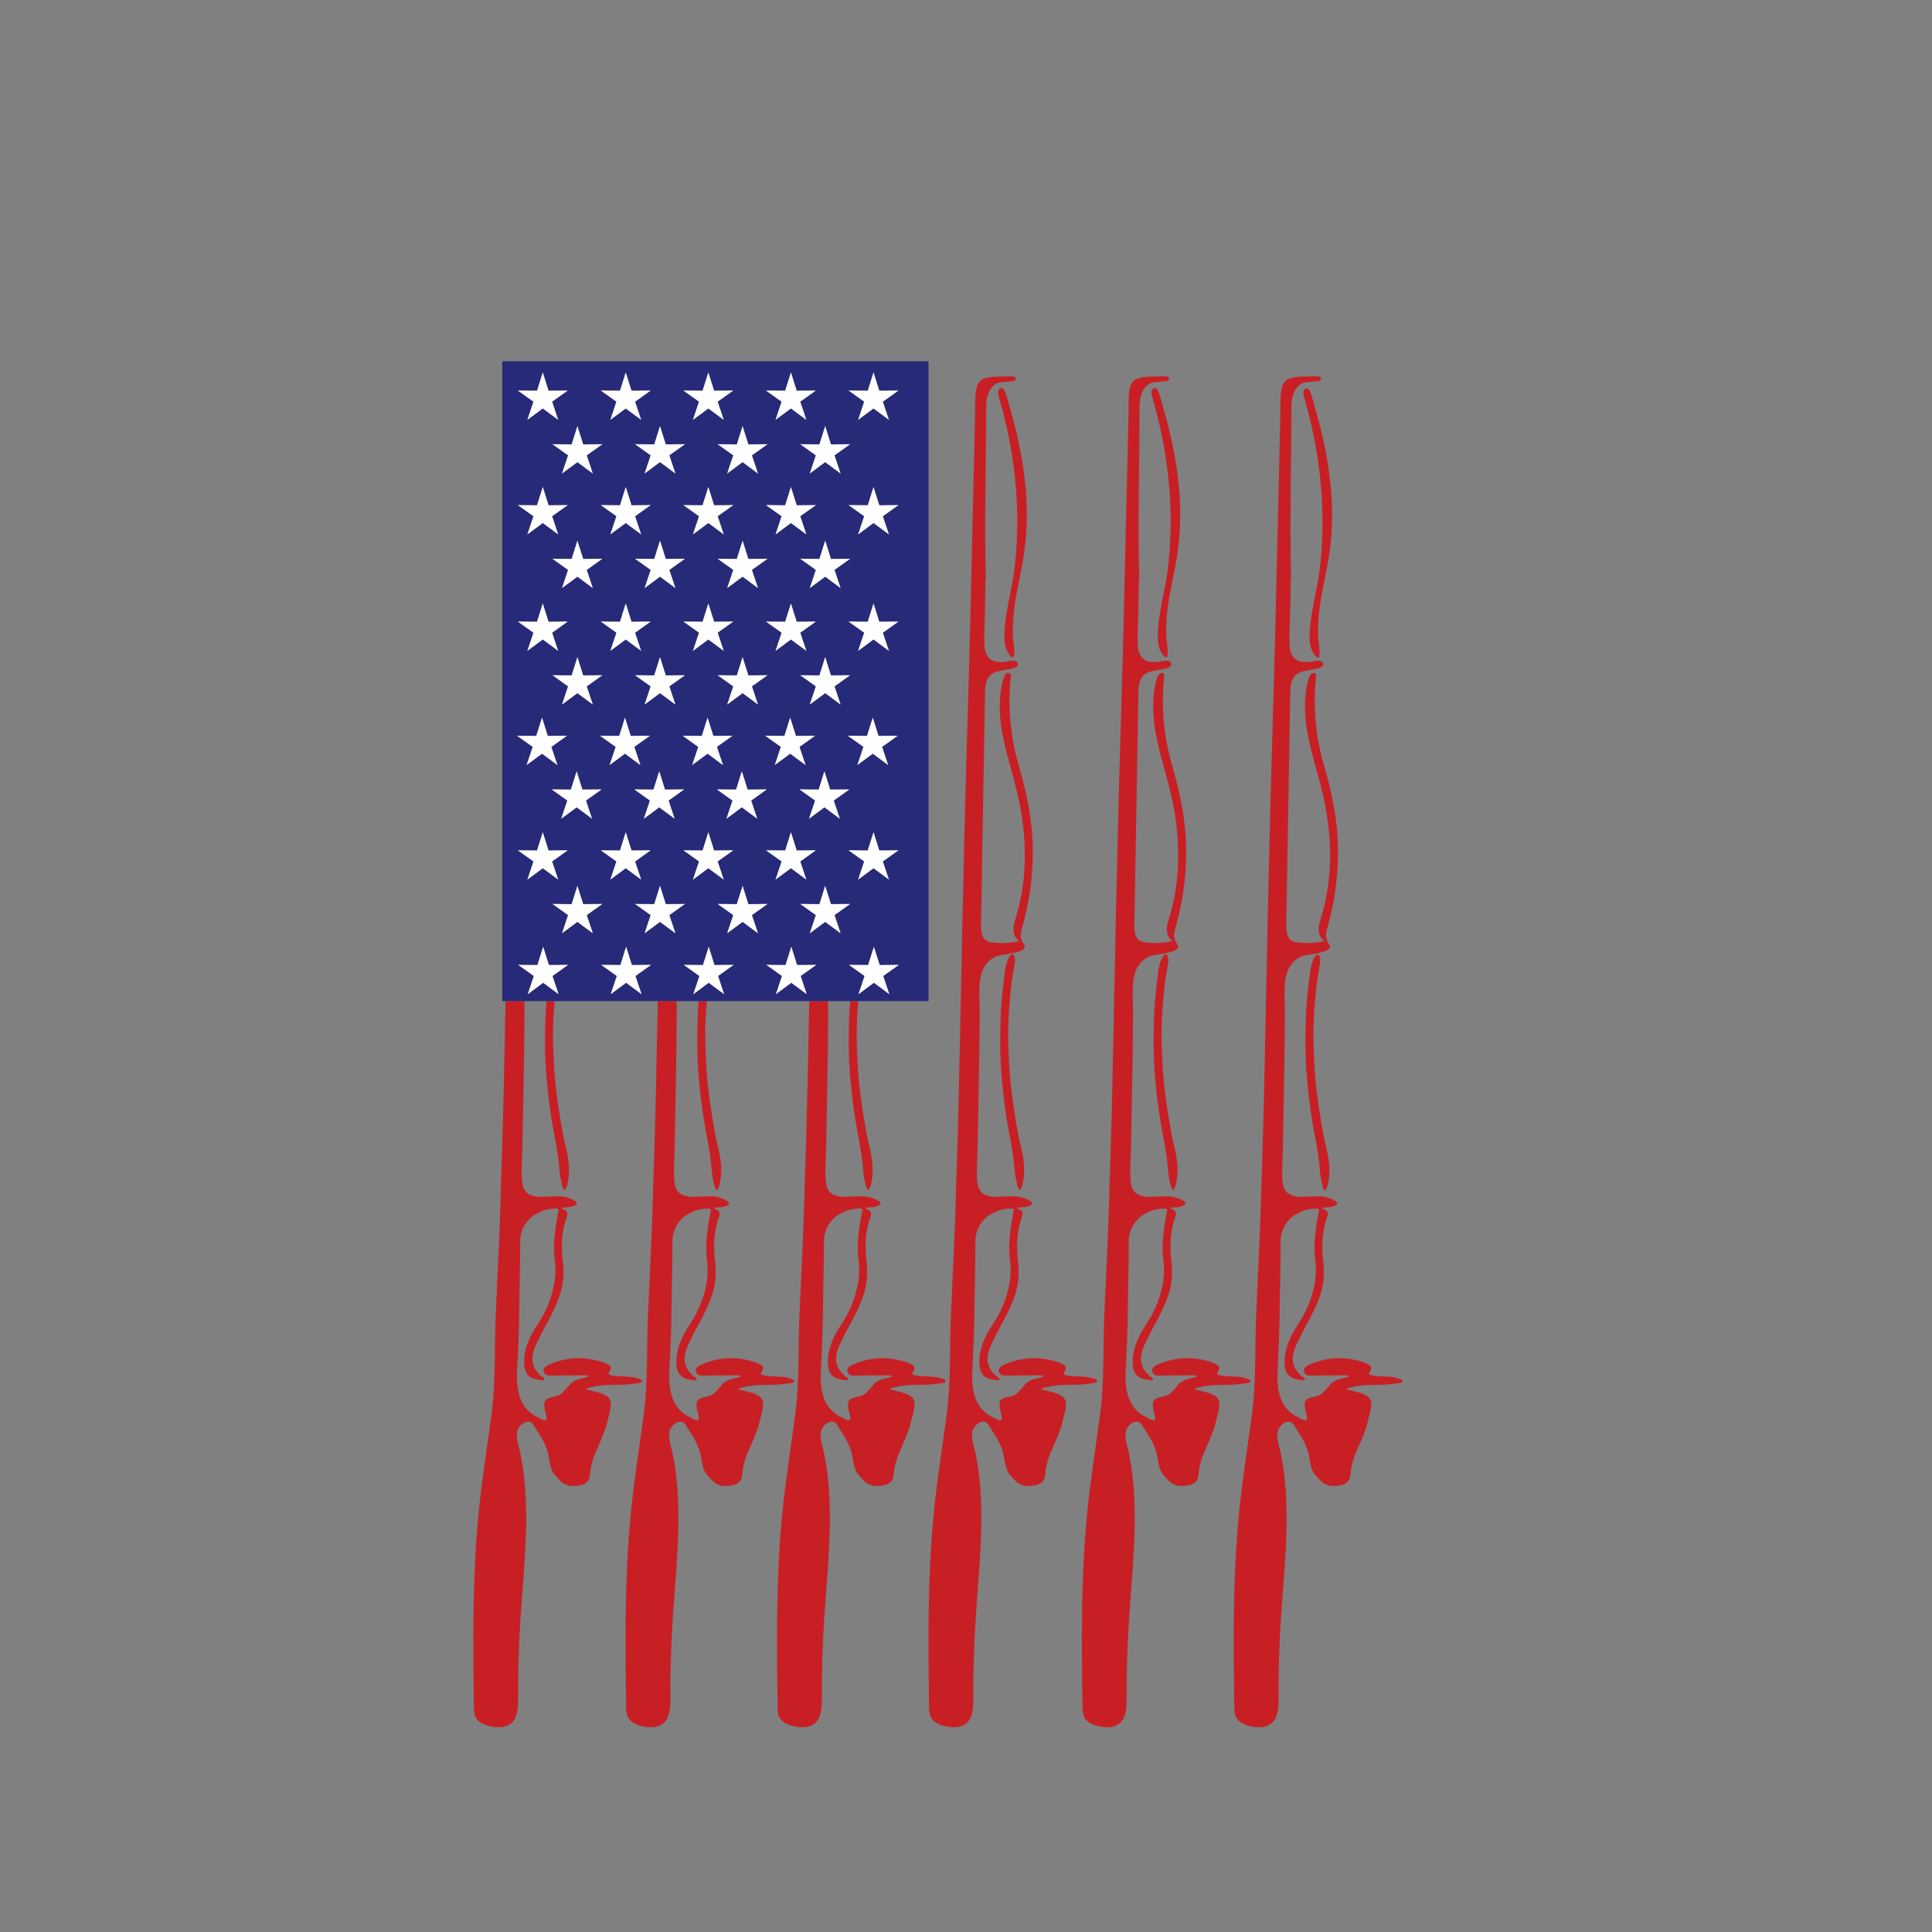
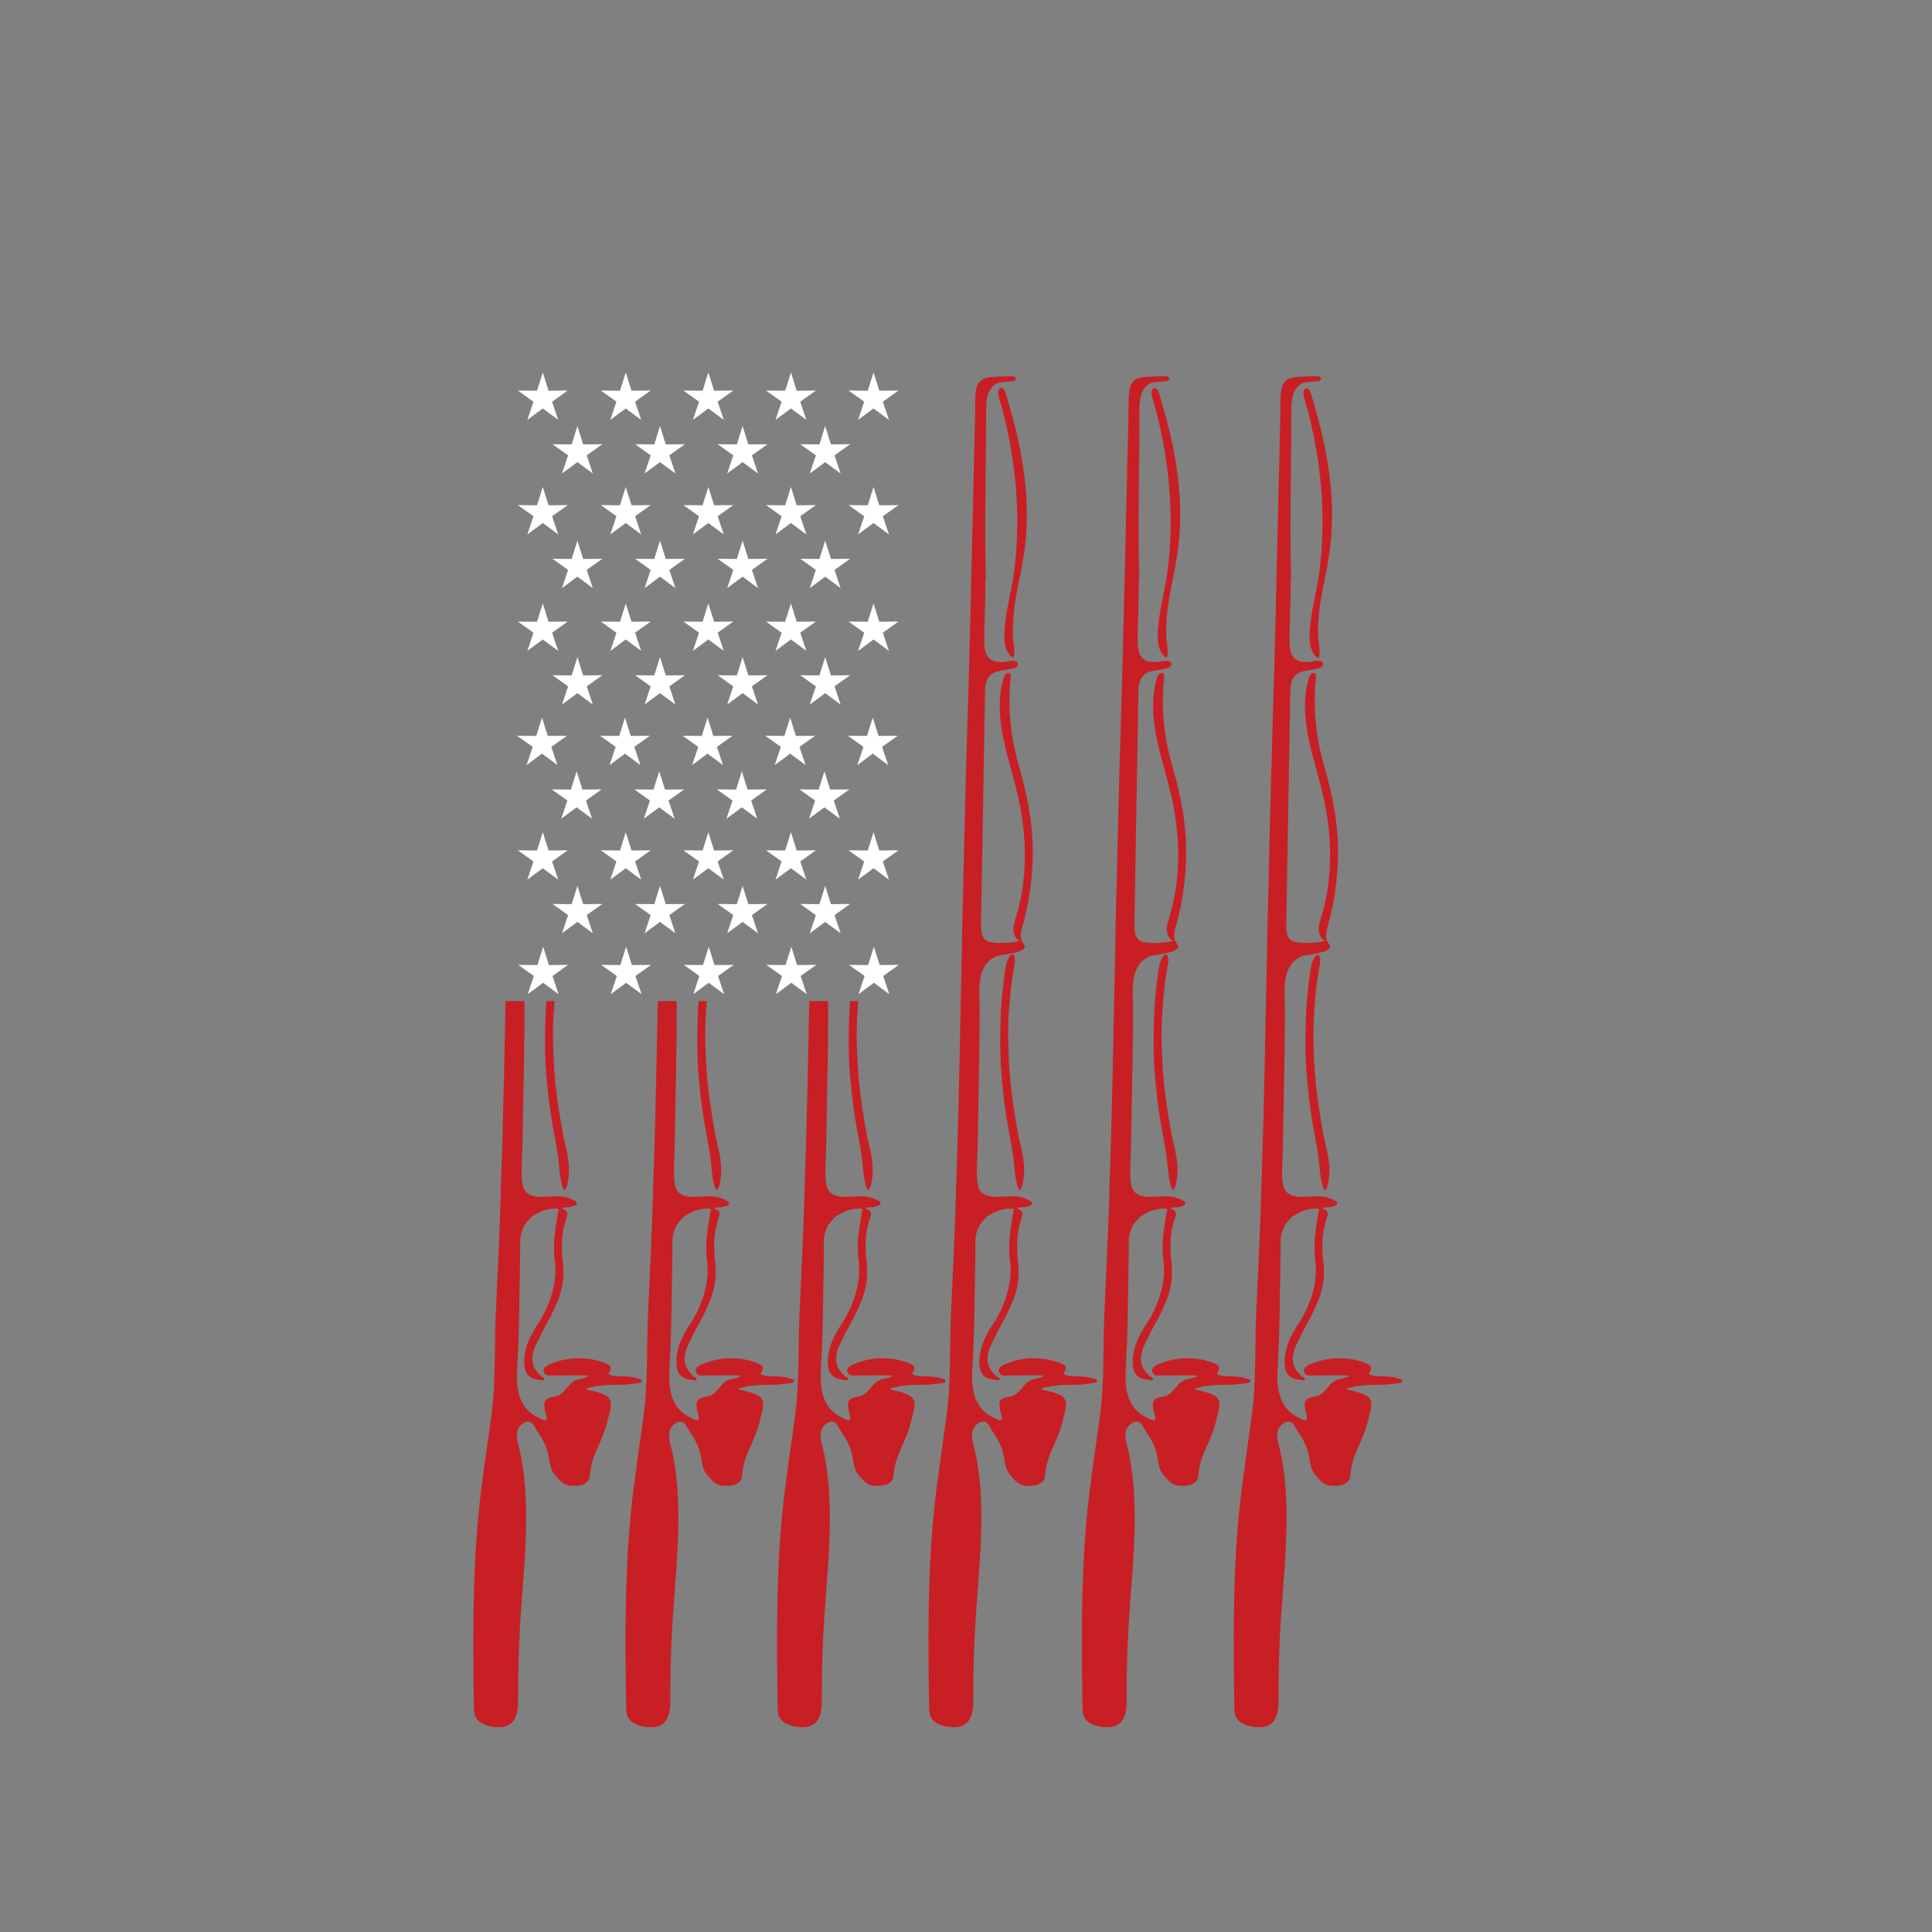
<svg xmlns="http://www.w3.org/2000/svg" version="1.0" id="Layer_1" x="0px" y="0px" viewBox="0 0 1000 1000" style="enable-background:new 0 0 1000 1000;" xml:space="preserve">
  <rect x="0" y="0" width="1000" height="1000" fill="#808080" stroke="none" />
  <style type="text/css">
	.st0{fill:#C81F24;}
	.st1{fill:#272A79;}
	.st2{fill:#FFFFFF;}
</style>
  <path class="st0" d="M723.93,713.56c-0.238-0.105-0.504-0.143-0.752-0.228  c-2.403-0.823-4.905-0.778-7.396-0.885c-2.028-0.087-4.077-0.085-6.047-0.662  c-1.337-0.392-1.374-0.564-0.728-1.765c1.185-2.207,0.902-3.057-1.4-4.138  c-1.611-0.756-3.311-1.256-5.03-1.691c-8.444-2.137-16.65-1.371-24.634,2.041  c-0.846,0.362-1.657,0.787-2.299,1.482c-1.031,1.117-0.984,2.372,0.068,3.479  c0.717,0.754,1.591,0.807,2.529,0.798c5.773-0.057,11.547-0.111,17.32-0.139  c0.819-0.004,1.694-0.153,2.439,0.382c-0.176,0.503-0.581,0.564-0.959,0.66  c-1.144,0.291-2.281,0.614-3.435,0.858c-2.349,0.496-4.221,1.679-5.685,3.599  c-0.792,1.039-1.77,1.936-2.629,2.927c-1.306,1.507-2.929,2.361-4.904,2.652  c-0.965,0.143-1.923,0.431-2.843,0.765c-1.429,0.518-2.238,1.513-2.206,3.126  c0.025,1.252,0.089,2.482,0.451,3.696c0.299,1.003,0.593,2.025,0.713,3.059  c0.178,1.539-0.418,1.972-1.821,1.372c-1.084-0.463-2.121-1.037-3.174-1.571  c-5.739-2.909-8.688-7.811-9.776-13.948c-0.516-2.907-0.657-5.869-0.523-8.829  c0.236-5.178,0.505-10.354,0.726-15.532c0.518-12.133,0.429-24.279,0.757-36.416  c0.151-5.576,0.123-11.157,0.169-16.736c0.018-2.138,0.61-4.127,1.4-6.095  c1.036-2.581,2.944-4.457,4.856-6.347c1.026-0.576,2.036-1.181,3.08-1.723  c2.906-1.509,6.015-2.23,9.281-2.213c1.27,0.006,1.31,0.094,1.101,1.407  c-0.352,2.202-0.775,4.392-1.107,6.597c-0.909,6.037-1.551,12.038-0.753,18.203  c0.611,4.725,0.459,9.558-0.562,14.3c-1.513,7.018-4.314,13.476-8.283,19.436  c-2.044,3.069-3.863,6.252-5.135,9.722c-1.464,3.993-2.235,8.079-1.652,12.356  c0.482,3.532,2.324,5.561,5.804,6.286c0.77,0.161,1.537,0.362,2.316,0.448  c0.749,0.082,1.815,0.486,2.152-0.31c0.328-0.775-0.807-1.01-1.322-1.444  c-3.295-2.772-5.403-6.103-4.807-10.599c0.258-1.949,0.797-3.871,1.66-5.648  c1.692-3.482,3.339-6.995,5.241-10.361c2.071-3.665,3.91-7.433,5.588-11.28  c2.885-6.614,4.128-13.462,3.274-20.727c-0.94-7.995-0.945-15.965,1.844-23.723  c0.937-2.605,0.343-3.499-2.267-4.691c-0.033-0.015-0.029-0.11-0.068-0.284  c0.557-0.352,1.212-0.26,1.835-0.264c1.323-0.009,2.628-0.166,3.862-0.634  c0.773-0.293,1.862-0.482,1.92-1.458c0.058-0.963-0.97-1.305-1.711-1.693  c-2.544-1.334-5.271-2.023-8.135-1.985c-3.474,0.045-6.946,0.211-10.419,0.324  c-0.636-0.15-1.269-0.312-1.908-0.449c-3.615-0.775-5.47-2.843-5.975-6.569  c-0.763-5.631-0.104-11.567,0.001-17.241c0.117-6.264,0.233-12.529,0.35-18.793  c0.341-18.324,0.735-36.64,0.735-54.967c-0.102-7.081-1.174-16.411,3.32-22.4  c1.368-1.823,3.234-3.269,5.342-4.137c2.388-0.984,15.061-1.599,14.708-5.133  c-0.051-0.51-0.708-1.088-0.708-1.498c-2.377-3.194-1.196-6.345-0.25-9.771  c1.149-4.161,2.102-8.376,2.861-12.626c1.518-8.5,2.256-17.139,2.221-25.773  c-0.063-15.398-3.113-29.708-7.369-44.391c-4.254-14.676-5.636-30.183-4.011-45.378  c0.054-0.503,0.103-1.046-0.155-1.481c-0.453-0.764-1.627-0.736-2.258-0.241  c-0.525,0.413-0.82,1.048-1.061,1.671c-0.526,1.362-0.884,2.783-1.176,4.214  c-1.786,8.745-1.133,17.791,0.561,26.494c2.362,12.14,6.573,23.83,8.868,35.987  c2.295,12.154,3.169,24.594,1.971,36.923c-0.67,6.883-1.954,13.674-3.936,20.301  c-0.684,2.25-1.457,4.525-1.433,6.876c0.024,2.351,1.023,4.85,3.088,5.974  c-4.363,0.961-8.879,1.226-13.325,0.781c-1.355-0.135-2.755-0.356-3.884-1.118  c-2.514-1.698-2.719-5.256-2.667-8.289c0.689-39.88,1.379-79.76,2.068-119.641  c0.054-3.14,0.221-6.58,2.33-8.906c3.075-3.392,8.498-2.704,12.826-4.199  c0.844-0.291,1.764-0.806,1.906-1.688c0.145-0.902-0.665-1.733-1.552-1.948  c-1.129-0.274-3.086,0.026-4.245,0.291c-1.492,0.341-3.002,0.337-4.506,0.209  c-3.279-0.278-5.498-1.938-6.49-5.134c-0.293-0.945-0.474-1.907-0.536-2.895  c-0.141-2.23-0.157-4.459-0.104-6.693c0.206-8.661,0.575-17.318,0.567-25.984  c-0.001-0.743-0.085-1.503,0.194-2.221c0.015,0.003,0.03,0.006,0.044,0.01  c-0.001-0.04-0.002-0.079-0.003-0.119c-0.761-28.818,0.118-57.827,0.139-86.673  c0.002-2.941,0.014-5.943,0.945-8.732c0.544-1.629,1.437-3.175,2.68-4.371  c0.709-0.683,1.491-1.267,2.435-1.574c0.925-0.301,1.904-0.386,2.867-0.474  c0.884-0.081,1.78-0.138,2.659-0.262c0.886-0.124,1.82-0.081,2.688-0.308  c0.257-0.067,0.512-0.166,0.711-0.342c0.46-0.407,0.473-1.218,0.025-1.639  c-0.417-0.392-1.052-0.405-1.625-0.394c-3.729,0.069-7.476,0.019-11.188,0.388  c-1.972,0.197-4.008,0.78-5.396,2.195c-1.096,1.118-1.679,2.651-1.955,4.192  c-0.723,4.049-0.436,8.404-0.532,12.505c-0.1,4.277-0.2,8.554-0.3,12.831  c-0.2,8.554-0.4,17.108-0.601,25.662c-0.2,8.554-0.401,17.108-0.601,25.662  c-0.2,8.554-0.401,17.108-0.601,25.662c-0.123,5.261-0.247,10.521-0.37,15.782  c-0.891,38.004-2.251,75.996-3.114,114c-0.013,0.576-0.039,1.154-0.039,1.731  c-0.33,14.809-0.646,29.618-1.054,44.424c-0.101,3.655-0.082,7.324-0.167,10.987  c-0.885,37.997-1.43,75.973-2.658,113.963c-0.16,4.963-0.459,9.947-0.459,14.912  c-0.582,20.252-1.681,40.508-2.561,60.752  c-0.73,16.843,0.058,34.412-2.114,51.068c-2.268,17.391-5.121,34.801-6.817,52.259  c-3.203,32.974-2.843,66.34-2.377,99.432c0.028,1.96,0.078,4.002,0.987,5.738  c1.524,2.91,5.006,4.166,8.241,4.736c3.257,0.574,6.885,0.632,9.561-1.312  c3.828-2.782,4.111-8.278,4.089-13.01c-0.065-13.682,0.338-27.365,1.207-41.019  c1.039-16.33,2.714-32.632,2.942-49.005c0.114-8.198-0.133-16.411-1.033-24.565  c-0.458-4.152-1.083-8.287-1.91-12.382c-0.739-3.657-2.39-7.617-1.679-11.395  c0.682-3.625,6.134-7.571,8.511-3.304c1.12,2.011,2.407,3.908,3.648,5.838  c1.39,2.162,2.421,4.491,3.288,6.916c1.274,3.562,1.079,7.711,2.79,11.074  c0.671,1.319,1.679,2.432,2.679,3.524c1.074,1.173,2.183,2.363,3.589,3.106  c1.817,0.96,3.963,1.08,6.012,0.928c1.325-0.098,2.661-0.306,3.87-0.855  c1.21-0.549,2.29-1.471,2.813-2.692c0.402-0.94,0.453-1.987,0.547-3.005  c0.36-3.92,1.475-7.747,3.073-11.335c2.38-5.334,4.8-10.658,6.104-16.392  c0.566-2.489,1.4-4.915,1.548-7.503c0.147-2.565-0.971-4.239-3.222-5.327  c-2.448-1.184-5.087-1.716-7.691-2.375c-0.609-0.154-1.306-0.064-1.843-0.708  c0.639-0.583,1.465-0.567,2.192-0.753c4.615-1.183,9.325-1.397,14.061-1.353  c3.485,0.032,6.946-0.288,10.381-0.842c0.852-0.137,2.145-0.097,2.178-1.232  C725.846,713.888,724.627,713.87,723.93,713.56z M678.323,203.239  c-0.198-0.545-0.411-1.099-0.794-1.535c-0.382-0.436-0.972-0.735-1.539-0.617  c-0.891,0.185-1.293,1.243-1.331,2.152c-0.059,1.404,0.371,2.777,0.778,4.122  c2.246,7.408,3.952,14.982,5.36,22.591c0.744,4.039,1.382,8.097,1.91,12.17  c0.528,4.072,0.947,8.158,1.251,12.253c0.303,4.091,0.492,8.19,0.561,12.291  c0.068,4.095,0.017,8.192-0.16,12.284c-0.007,0.164-0.014,0.327-0.022,0.491  c-0.369,8.072-1.121,16.073-2.657,24.018c-1.589,8.219-3.553,16.429-3.811,24.832  c-0.108,3.523,0.155,7.266,2.167,10.16c0.345,0.496,1.528,2.129,2.262,2.013  c1.567-0.247-0.014-9.393-0.055-10.967c-0.11-4.207,0.101-8.418,0.531-12.603  c0.933-9.073,3.229-17.872,4.738-26.822c1.328-7.88,1.984-15.872,1.966-23.863  c-0.026-11.422-1.398-22.819-3.616-34.014c-0.635-3.204-1.34-6.393-2.11-9.567  c-0.995-4.104-2.127-8.172-3.283-12.233  C679.785,207.995,679.177,205.59,678.323,203.239z M682.103,505.538  c0.481-2.644,0.841-5.311,1.256-7.968c0.002-0.942-0.145-1.852-0.514-2.703  c-0.377-0.87-1.004-0.995-1.692-0.334c-0.822,0.79-1.261,1.829-1.684,2.865  c-0.953,2.336-1.219,4.806-1.556,7.285c-1.144,8.395-1.919,16.818-2.089,25.286  c-0.153,7.612-0.251,15.229,0.269,22.835c0.305,4.451,0.71,8.891,1.194,13.328  c0.677,6.2,1.554,12.364,2.686,18.496c1.203,6.516,2.527,13.009,3.052,19.637  c0.248,3.133,0.648,6.27,1.483,9.321c0.19,0.693,0.414,1.384,0.698,2.043  c0.259,0.6,0.708,0.557,1.049,0.077c0.498-0.701,0.762-1.507,0.967-2.349  c1.53-6.292,0.881-12.506-0.59-18.703c-0.621-2.617-1.27-5.234-1.738-7.88  c-1.725-9.754-3.32-19.52-4.134-29.415c-0.453-5.5-0.711-10.998-0.877-16.502  c-0.224-7.418,0.059-14.832,0.741-22.224  C681.029,514.259,681.314,509.872,682.103,505.538z M647.22,714.699  c0.024-0.811-1.195-0.829-1.892-1.139c-0.238-0.105-0.504-0.143-0.752-0.228  c-2.403-0.823-4.905-0.778-7.396-0.885c-2.028-0.087-4.077-0.085-6.047-0.662  c-1.337-0.392-1.374-0.564-0.728-1.765c1.185-2.207,0.902-3.057-1.4-4.138  c-1.611-0.756-3.311-1.256-5.03-1.691c-8.444-2.137-16.65-1.371-24.634,2.041  c-0.846,0.362-1.657,0.787-2.299,1.482c-1.031,1.117-0.984,2.372,0.068,3.479  c0.718,0.754,1.591,0.807,2.529,0.798c5.773-0.057,11.547-0.111,17.32-0.139  c0.819-0.004,1.694-0.153,2.439,0.382c-0.176,0.503-0.581,0.564-0.959,0.66  c-1.144,0.291-2.281,0.614-3.435,0.858c-2.349,0.496-4.221,1.679-5.685,3.599  c-0.792,1.039-1.77,1.936-2.629,2.927c-1.306,1.507-2.929,2.361-4.904,2.652  c-0.965,0.143-1.923,0.431-2.843,0.765c-1.429,0.518-2.238,1.513-2.206,3.126  c0.025,1.252,0.089,2.482,0.451,3.696c0.299,1.003,0.593,2.025,0.713,3.059  c0.178,1.539-0.418,1.972-1.821,1.372c-1.084-0.463-2.121-1.037-3.174-1.571  c-5.739-2.909-8.688-7.811-9.776-13.948c-0.516-2.907-0.657-5.869-0.523-8.829  c0.236-5.178,0.505-10.354,0.727-15.532c0.518-12.133,0.429-24.279,0.757-36.416  c0.151-5.576,0.123-11.157,0.169-16.736c0.018-2.138,0.61-4.127,1.4-6.095  c1.036-2.581,2.944-4.457,4.856-6.347c1.026-0.576,2.036-1.181,3.08-1.723  c2.906-1.509,6.015-2.23,9.281-2.213c1.27,0.006,1.31,0.094,1.101,1.407  c-0.352,2.202-0.775,4.392-1.107,6.597c-0.909,6.037-1.551,12.038-0.754,18.203  c0.611,4.725,0.46,9.558-0.562,14.3c-1.513,7.018-4.314,13.476-8.283,19.436  c-2.044,3.069-3.863,6.252-5.135,9.722c-1.464,3.993-2.235,8.079-1.652,12.356  c0.482,3.532,2.324,5.561,5.804,6.286c0.77,0.161,1.537,0.362,2.316,0.448  c0.749,0.082,1.815,0.486,2.152-0.31c0.328-0.775-0.807-1.01-1.322-1.444  c-3.295-2.772-5.402-6.103-4.807-10.599c0.258-1.949,0.797-3.871,1.66-5.648  c1.692-3.482,3.339-6.995,5.241-10.361c2.071-3.665,3.91-7.433,5.588-11.28  c2.885-6.614,4.128-13.462,3.275-20.727c-0.94-7.995-0.945-15.965,1.844-23.723  c0.937-2.605,0.343-3.499-2.267-4.691c-0.033-0.015-0.029-0.11-0.068-0.284  c0.557-0.352,1.212-0.26,1.835-0.264c1.323-0.009,2.628-0.166,3.862-0.634  c0.773-0.293,1.862-0.482,1.92-1.458c0.058-0.963-0.97-1.305-1.711-1.693  c-2.544-1.334-5.271-2.023-8.135-1.985c-3.474,0.045-6.946,0.211-10.419,0.324  c-0.636-0.15-1.269-0.312-1.908-0.449c-3.615-0.775-5.47-2.843-5.975-6.569  c-0.764-5.631-0.104-11.567,0.001-17.241c0.117-6.264,0.233-12.529,0.349-18.793  c0.341-18.324,0.735-36.64,0.735-54.967c-0.102-7.081-1.174-16.411,3.32-22.4  c1.368-1.823,3.234-3.269,5.342-4.137c2.388-0.984,15.061-1.599,14.708-5.133  c-0.051-0.51-0.708-1.088-0.708-1.498c-2.377-3.194-1.196-6.345-0.25-9.771  c1.149-4.161,2.102-8.376,2.861-12.626c1.518-8.5,2.256-17.139,2.221-25.773  c-0.063-15.398-3.113-29.708-7.369-44.391c-4.254-14.676-5.636-30.183-4.011-45.378  c0.054-0.503,0.103-1.046-0.155-1.481c-0.453-0.764-1.627-0.736-2.258-0.241  c-0.525,0.413-0.82,1.048-1.061,1.671c-0.526,1.362-0.884,2.783-1.176,4.214  c-1.786,8.745-1.133,17.791,0.561,26.494c2.362,12.14,6.573,23.83,8.868,35.987  c2.295,12.154,3.169,24.594,1.971,36.923c-0.67,6.883-1.954,13.674-3.936,20.301  c-0.684,2.25-1.457,4.525-1.433,6.876c0.024,2.351,1.023,4.85,3.088,5.974  c-4.363,0.961-8.879,1.226-13.325,0.781c-1.355-0.135-2.755-0.356-3.884-1.118  c-2.514-1.698-2.719-5.256-2.667-8.289c0.689-39.88,1.379-79.76,2.068-119.641  c0.054-3.14,0.221-6.58,2.33-8.906c3.075-3.392,8.498-2.704,12.826-4.199  c0.844-0.291,1.764-0.806,1.906-1.688c0.145-0.902-0.665-1.733-1.552-1.948  c-1.129-0.274-3.086,0.026-4.245,0.291c-1.492,0.341-3.002,0.337-4.506,0.209  c-3.279-0.278-5.498-1.938-6.49-5.134c-0.293-0.945-0.474-1.907-0.536-2.895  c-0.141-2.23-0.157-4.459-0.104-6.693c0.206-8.661,0.575-17.318,0.567-25.984  c-0.001-0.743-0.085-1.503,0.194-2.221c0.015,0.003,0.03,0.006,0.044,0.01  c-0.001-0.04-0.002-0.079-0.003-0.119c-0.761-28.818,0.118-57.827,0.139-86.673  c0.002-2.941,0.014-5.943,0.946-8.732c0.544-1.629,1.437-3.175,2.679-4.371  c0.709-0.683,1.491-1.267,2.435-1.574c0.925-0.301,1.904-0.386,2.867-0.474  c0.884-0.081,1.78-0.138,2.659-0.262c0.886-0.124,1.82-0.081,2.688-0.308  c0.257-0.067,0.512-0.166,0.711-0.342c0.46-0.407,0.473-1.218,0.025-1.639  c-0.417-0.392-1.052-0.405-1.625-0.394c-3.729,0.069-7.476,0.019-11.188,0.388  c-1.972,0.197-4.008,0.78-5.396,2.195c-1.096,1.118-1.679,2.651-1.955,4.192  c-0.724,4.049-0.436,8.404-0.532,12.505c-0.1,4.277-0.2,8.554-0.3,12.831  c-0.2,8.554-0.4,17.108-0.601,25.662c-0.2,8.554-0.401,17.108-0.601,25.662  s-0.401,17.108-0.601,25.662c-0.123,5.261-0.247,10.521-0.37,15.782  c-0.891,38.004-2.251,75.996-3.114,114c-0.013,0.576-0.039,1.154-0.039,1.731  c-0.33,14.809-0.646,29.618-1.054,44.424c-0.101,3.655-0.082,7.324-0.167,10.987  c-0.885,37.997-1.43,75.973-2.658,113.963c-0.161,4.963-0.459,9.947-0.459,14.912  c-0.582,20.252-1.681,40.508-2.561,60.752  c-0.73,16.843,0.058,34.412-2.114,51.068c-2.268,17.391-5.121,34.801-6.817,52.259  c-3.203,32.974-2.843,66.34-2.377,99.432c0.028,1.96,0.078,4.002,0.987,5.738  c1.524,2.91,5.006,4.166,8.241,4.736c3.257,0.574,6.885,0.632,9.561-1.312  c3.828-2.782,4.111-8.278,4.089-13.01c-0.065-13.682,0.338-27.365,1.207-41.019  c1.039-16.33,2.713-32.632,2.942-49.005c0.114-8.198-0.133-16.411-1.033-24.565  c-0.458-4.152-1.083-8.287-1.91-12.382c-0.739-3.657-2.39-7.617-1.679-11.395  c0.682-3.625,6.134-7.571,8.511-3.304c1.121,2.011,2.407,3.908,3.648,5.838  c1.39,2.162,2.421,4.491,3.288,6.916c1.274,3.562,1.079,7.711,2.79,11.074  c0.671,1.319,1.679,2.432,2.679,3.524c1.074,1.173,2.183,2.363,3.589,3.106  c1.817,0.96,3.963,1.08,6.012,0.928c1.325-0.098,2.661-0.306,3.87-0.855  c1.21-0.549,2.29-1.471,2.813-2.692c0.402-0.94,0.453-1.987,0.547-3.005  c0.36-3.92,1.475-7.747,3.073-11.335c2.38-5.334,4.8-10.658,6.104-16.392  c0.566-2.489,1.4-4.915,1.548-7.503c0.147-2.565-0.971-4.239-3.222-5.327  c-2.449-1.184-5.087-1.716-7.691-2.375c-0.609-0.154-1.306-0.064-1.843-0.708  c0.639-0.583,1.465-0.567,2.192-0.753c4.615-1.183,9.325-1.397,14.061-1.353  c3.484,0.032,6.946-0.288,10.381-0.842  C645.893,715.794,647.187,715.834,647.22,714.699z M599.721,203.042  c-0.198-0.545-0.411-1.099-0.794-1.535c-0.382-0.436-0.972-0.735-1.539-0.617  c-0.891,0.185-1.293,1.243-1.331,2.152c-0.059,1.404,0.371,2.777,0.778,4.122  c2.246,7.408,3.952,14.982,5.36,22.591c0.744,4.039,1.382,8.097,1.91,12.17  c0.528,4.072,0.947,8.158,1.251,12.253c0.303,4.09,0.492,8.19,0.561,12.291  c0.068,4.095,0.017,8.192-0.16,12.284c-0.007,0.164-0.014,0.327-0.022,0.491  c-0.369,8.072-1.121,16.073-2.657,24.018c-1.589,8.219-3.553,16.429-3.811,24.832  c-0.108,3.523,0.155,7.266,2.167,10.16c0.344,0.496,1.528,2.129,2.262,2.013  c1.567-0.247-0.014-9.393-0.056-10.967c-0.11-4.207,0.101-8.418,0.531-12.603  c0.933-9.073,3.229-17.872,4.738-26.822c1.328-7.88,1.984-15.872,1.966-23.863  c-0.026-11.422-1.398-22.819-3.616-34.014c-0.635-3.203-1.34-6.393-2.11-9.567  c-0.995-4.104-2.127-8.172-3.283-12.233  C601.184,207.798,600.576,205.393,599.721,203.042z M603.501,505.341  c0.481-2.644,0.842-5.311,1.256-7.968c0.002-0.942-0.145-1.852-0.514-2.703  c-0.377-0.871-1.004-0.995-1.692-0.334c-0.822,0.79-1.261,1.829-1.684,2.865  c-0.953,2.336-1.219,4.806-1.556,7.285c-1.144,8.395-1.919,16.818-2.089,25.286  c-0.153,7.612-0.251,15.229,0.269,22.835c0.305,4.451,0.71,8.891,1.194,13.328  c0.677,6.2,1.554,12.364,2.686,18.496c1.203,6.516,2.527,13.009,3.052,19.637  c0.248,3.133,0.648,6.27,1.483,9.321c0.19,0.693,0.414,1.384,0.698,2.043  c0.259,0.6,0.708,0.557,1.049,0.077c0.498-0.701,0.762-1.507,0.967-2.349  c1.53-6.292,0.881-12.506-0.59-18.703c-0.621-2.617-1.27-5.234-1.738-7.88  c-1.725-9.754-3.32-19.52-4.134-29.415c-0.453-5.5-0.71-10.998-0.877-16.502  c-0.224-7.418,0.059-14.832,0.741-22.224  C602.427,514.062,602.712,509.675,603.501,505.341z M567.83,714.699  c0.024-0.811-1.195-0.829-1.892-1.139c-0.238-0.105-0.504-0.143-0.752-0.228  c-2.403-0.823-4.905-0.778-7.396-0.885c-2.028-0.087-4.077-0.085-6.047-0.662  c-1.337-0.392-1.374-0.564-0.728-1.765c1.185-2.207,0.902-3.057-1.4-4.138  c-1.611-0.756-3.311-1.256-5.03-1.691c-8.444-2.137-16.65-1.371-24.634,2.041  c-0.846,0.362-1.657,0.787-2.299,1.482c-1.031,1.117-0.984,2.372,0.068,3.479  c0.718,0.754,1.591,0.807,2.529,0.798c5.773-0.057,11.547-0.111,17.32-0.139  c0.819-0.004,1.694-0.153,2.439,0.382c-0.176,0.503-0.581,0.564-0.959,0.66  c-1.144,0.291-2.281,0.614-3.435,0.858c-2.349,0.496-4.221,1.679-5.685,3.599  c-0.792,1.039-1.77,1.936-2.629,2.927c-1.306,1.507-2.929,2.361-4.904,2.652  c-0.965,0.143-1.923,0.431-2.843,0.765c-1.429,0.518-2.238,1.513-2.206,3.126  c0.025,1.252,0.089,2.482,0.451,3.696c0.299,1.003,0.593,2.025,0.713,3.059  c0.178,1.539-0.418,1.972-1.821,1.372c-1.084-0.463-2.121-1.037-3.174-1.571  c-5.739-2.909-8.688-7.811-9.776-13.948c-0.516-2.907-0.657-5.869-0.523-8.829  c0.236-5.178,0.505-10.354,0.727-15.532c0.518-12.133,0.429-24.279,0.757-36.416  c0.151-5.576,0.123-11.157,0.169-16.736c0.018-2.138,0.61-4.127,1.4-6.095  c1.036-2.581,2.944-4.457,4.856-6.347c1.026-0.576,2.036-1.181,3.08-1.723  c2.906-1.509,6.015-2.23,9.281-2.213c1.27,0.006,1.31,0.094,1.101,1.407  c-0.352,2.202-0.775,4.392-1.107,6.597c-0.909,6.037-1.551,12.038-0.754,18.203  c0.611,4.725,0.46,9.558-0.562,14.3c-1.513,7.018-4.314,13.476-8.283,19.436  c-2.044,3.069-3.863,6.252-5.135,9.722c-1.464,3.993-2.235,8.079-1.652,12.356  c0.482,3.532,2.324,5.561,5.804,6.286c0.77,0.161,1.537,0.362,2.316,0.448  c0.749,0.082,1.815,0.486,2.152-0.31c0.328-0.775-0.807-1.01-1.322-1.444  c-3.295-2.772-5.402-6.103-4.807-10.599c0.258-1.949,0.797-3.871,1.66-5.648  c1.692-3.482,3.339-6.995,5.241-10.361c2.071-3.665,3.91-7.433,5.588-11.28  c2.885-6.614,4.128-13.462,3.275-20.727c-0.94-7.995-0.945-15.965,1.844-23.723  c0.937-2.605,0.343-3.499-2.267-4.691c-0.033-0.015-0.029-0.11-0.068-0.284  c0.557-0.352,1.212-0.26,1.835-0.264c1.323-0.009,2.628-0.166,3.862-0.634  c0.773-0.293,1.862-0.482,1.92-1.458c0.058-0.963-0.97-1.305-1.711-1.693  c-2.544-1.334-5.271-2.023-8.135-1.985c-3.474,0.045-6.946,0.211-10.419,0.324  c-0.636-0.15-1.269-0.312-1.908-0.449c-3.615-0.775-5.47-2.843-5.975-6.569  c-0.763-5.631-0.104-11.567,0.001-17.241c0.117-6.264,0.233-12.529,0.349-18.793  c0.341-18.324,0.735-36.64,0.735-54.967c-0.102-7.081-1.174-16.411,3.32-22.4  c1.368-1.823,3.234-3.269,5.342-4.137c2.388-0.984,15.061-1.599,14.708-5.133  c-0.051-0.51-0.708-1.088-0.708-1.498c-2.377-3.194-1.196-6.345-0.25-9.771  c1.149-4.161,2.102-8.376,2.861-12.626c1.518-8.5,2.256-17.139,2.221-25.773  c-0.063-15.398-3.113-29.708-7.369-44.391c-4.254-14.676-5.636-30.183-4.011-45.378  c0.054-0.503,0.103-1.046-0.155-1.481c-0.453-0.764-1.627-0.736-2.258-0.241  c-0.525,0.413-0.82,1.048-1.061,1.671c-0.526,1.362-0.884,2.783-1.176,4.214  c-1.786,8.745-1.133,17.791,0.561,26.494c2.362,12.14,6.573,23.83,8.868,35.987  c2.295,12.154,3.169,24.594,1.971,36.923c-0.67,6.883-1.954,13.674-3.936,20.301  c-0.684,2.25-1.457,4.525-1.433,6.876c0.024,2.351,1.023,4.85,3.088,5.974  c-4.363,0.961-8.879,1.226-13.325,0.781c-1.355-0.135-2.755-0.356-3.884-1.118  c-2.514-1.698-2.719-5.256-2.667-8.289c0.689-39.88,1.379-79.76,2.068-119.641  c0.054-3.14,0.221-6.58,2.33-8.906c3.075-3.392,8.498-2.704,12.826-4.199  c0.844-0.291,1.764-0.806,1.906-1.688c0.145-0.902-0.665-1.733-1.552-1.948  c-1.129-0.274-3.086,0.026-4.245,0.291c-1.492,0.341-3.002,0.337-4.506,0.209  c-3.279-0.278-5.498-1.938-6.49-5.134c-0.293-0.945-0.474-1.907-0.536-2.895  c-0.141-2.23-0.157-4.459-0.104-6.693c0.206-8.661,0.575-17.318,0.567-25.984  c-0.001-0.743-0.085-1.503,0.194-2.221c0.015,0.003,0.03,0.006,0.044,0.01  c-0.001-0.04-0.002-0.079-0.003-0.119c-0.761-28.818,0.118-57.827,0.139-86.673  c0.002-2.941,0.014-5.943,0.946-8.732c0.544-1.629,1.437-3.175,2.679-4.371  c0.709-0.683,1.491-1.267,2.435-1.574c0.925-0.301,1.904-0.386,2.867-0.474  c0.884-0.081,1.78-0.138,2.659-0.262c0.886-0.124,1.82-0.081,2.688-0.308  c0.257-0.067,0.512-0.166,0.711-0.342c0.46-0.407,0.473-1.218,0.025-1.639  c-0.417-0.392-1.052-0.405-1.625-0.394c-3.729,0.069-7.476,0.019-11.188,0.388  c-1.972,0.197-4.008,0.78-5.396,2.195c-1.096,1.118-1.679,2.651-1.955,4.192  c-0.724,4.049-0.436,8.404-0.532,12.505c-0.1,4.277-0.2,8.554-0.3,12.831  c-0.2,8.554-0.4,17.108-0.601,25.662c-0.2,8.554-0.401,17.108-0.601,25.662  c-0.2,8.554-0.401,17.108-0.601,25.662c-0.123,5.261-0.247,10.521-0.37,15.782  c-0.891,38.004-2.251,75.996-3.114,114c-0.013,0.576-0.039,1.154-0.039,1.731  c-0.33,14.809-0.646,29.618-1.054,44.424c-0.101,3.655-0.082,7.324-0.167,10.987  c-0.885,37.997-1.43,75.973-2.658,113.963c-0.16,4.963-0.459,9.947-0.459,14.912  c-0.582,20.252-1.681,40.508-2.561,60.752  c-0.73,16.843,0.058,34.412-2.114,51.068c-2.268,17.391-5.121,34.801-6.817,52.259  c-3.203,32.974-2.843,66.34-2.377,99.432c0.028,1.96,0.078,4.002,0.987,5.738  c1.524,2.91,5.006,4.166,8.241,4.736c3.257,0.574,6.885,0.632,9.561-1.312  c3.828-2.782,4.111-8.278,4.089-13.01c-0.065-13.682,0.338-27.365,1.207-41.019  c1.039-16.33,2.713-32.632,2.942-49.005c0.114-8.198-0.133-16.411-1.033-24.565  c-0.458-4.152-1.083-8.287-1.91-12.382c-0.739-3.657-2.39-7.617-1.679-11.395  c0.682-3.625,6.134-7.571,8.511-3.304c1.121,2.011,2.407,3.908,3.648,5.838  c1.39,2.162,2.421,4.491,3.288,6.916c1.274,3.562,1.079,7.711,2.79,11.074  c0.671,1.319,1.679,2.432,2.679,3.524c1.074,1.173,2.183,2.363,3.589,3.106  c1.817,0.96,3.963,1.08,6.012,0.928c1.325-0.098,2.661-0.306,3.87-0.855  c1.21-0.549,2.291-1.471,2.813-2.692c0.402-0.94,0.453-1.987,0.547-3.005  c0.36-3.92,1.475-7.747,3.073-11.335c2.38-5.334,4.8-10.658,6.104-16.392  c0.566-2.489,1.4-4.915,1.548-7.503c0.147-2.565-0.971-4.239-3.222-5.327  c-2.449-1.184-5.087-1.716-7.691-2.375c-0.609-0.154-1.306-0.064-1.843-0.708  c0.639-0.583,1.465-0.567,2.192-0.753c4.615-1.183,9.325-1.397,14.061-1.353  c3.484,0.032,6.946-0.288,10.381-0.842  C566.503,715.794,567.797,715.834,567.83,714.699z M520.332,203.042  c-0.198-0.545-0.411-1.099-0.794-1.535c-0.382-0.436-0.972-0.735-1.539-0.617  c-0.891,0.185-1.293,1.243-1.331,2.152c-0.059,1.404,0.371,2.777,0.778,4.122  c2.246,7.408,3.952,14.982,5.36,22.591c0.744,4.039,1.382,8.097,1.91,12.17  c0.528,4.072,0.947,8.158,1.251,12.253c0.303,4.09,0.492,8.19,0.561,12.291  c0.068,4.095,0.017,8.192-0.16,12.284c-0.007,0.164-0.014,0.327-0.022,0.491  c-0.369,8.072-1.121,16.073-2.657,24.018c-1.589,8.219-3.553,16.429-3.811,24.832  c-0.108,3.523,0.155,7.266,2.167,10.16c0.344,0.496,1.528,2.129,2.261,2.013  c1.567-0.247-0.014-9.393-0.055-10.967c-0.11-4.207,0.101-8.418,0.531-12.603  c0.933-9.073,3.229-17.872,4.738-26.822c1.328-7.88,1.984-15.872,1.966-23.863  c-0.026-11.422-1.398-22.819-3.616-34.014c-0.635-3.203-1.34-6.393-2.11-9.567  c-0.995-4.104-2.127-8.172-3.283-12.233  C521.794,207.798,521.186,205.393,520.332,203.042z M524.111,505.341  c0.481-2.644,0.842-5.311,1.256-7.968c0.002-0.942-0.145-1.852-0.514-2.703  c-0.377-0.871-1.004-0.995-1.692-0.334c-0.822,0.79-1.261,1.829-1.684,2.865  c-0.953,2.336-1.219,4.806-1.556,7.285c-1.144,8.395-1.919,16.818-2.089,25.286  c-0.153,7.612-0.251,15.229,0.269,22.835c0.305,4.451,0.71,8.891,1.194,13.328  c0.677,6.2,1.554,12.364,2.686,18.496c1.203,6.516,2.527,13.009,3.052,19.637  c0.248,3.133,0.648,6.27,1.483,9.321c0.19,0.693,0.414,1.384,0.698,2.043  c0.259,0.6,0.708,0.557,1.049,0.077c0.498-0.701,0.762-1.507,0.967-2.349  c1.53-6.292,0.881-12.506-0.59-18.703c-0.621-2.617-1.27-5.234-1.738-7.88  c-1.725-9.754-3.32-19.52-4.134-29.415c-0.453-5.5-0.71-10.998-0.877-16.502  c-0.224-7.418,0.059-14.832,0.741-22.224  C523.038,514.062,523.323,509.675,524.111,505.341z M489.426,714.699  c0.024-0.811-1.195-0.829-1.892-1.139c-0.238-0.105-0.504-0.143-0.752-0.228  c-2.403-0.823-4.905-0.778-7.396-0.885c-2.028-0.087-4.077-0.085-6.047-0.662  c-1.337-0.392-1.374-0.564-0.728-1.765c1.185-2.207,0.902-3.057-1.4-4.138  c-1.611-0.756-3.311-1.256-5.03-1.691c-8.444-2.137-16.65-1.371-24.634,2.041  c-0.846,0.362-1.657,0.787-2.299,1.482c-1.031,1.117-0.984,2.372,0.068,3.479  c0.717,0.754,1.591,0.807,2.529,0.798c5.773-0.057,11.547-0.111,17.32-0.139  c0.819-0.004,1.694-0.153,2.439,0.382c-0.176,0.503-0.581,0.564-0.959,0.66  c-1.144,0.291-2.281,0.614-3.435,0.858c-2.349,0.496-4.221,1.679-5.685,3.599  c-0.792,1.039-1.77,1.936-2.629,2.927c-1.306,1.507-2.929,2.361-4.904,2.652  c-0.965,0.143-1.923,0.431-2.843,0.765c-1.429,0.518-2.238,1.513-2.206,3.126  c0.025,1.252,0.089,2.482,0.451,3.696c0.299,1.003,0.593,2.025,0.713,3.059  c0.178,1.539-0.418,1.972-1.821,1.372c-1.084-0.463-2.121-1.037-3.174-1.571  c-5.739-2.909-8.688-7.811-9.776-13.948c-0.516-2.907-0.657-5.869-0.523-8.829  c0.236-5.178,0.505-10.354,0.727-15.532c0.518-12.133,0.429-24.279,0.757-36.416  c0.151-5.576,0.123-11.157,0.169-16.736c0.018-2.138,0.61-4.127,1.4-6.095  c1.036-2.581,2.944-4.457,4.856-6.347c1.026-0.576,2.036-1.181,3.08-1.723  c2.906-1.509,6.015-2.23,9.281-2.213c1.27,0.006,1.311,0.094,1.101,1.407  c-0.352,2.202-0.775,4.392-1.107,6.597c-0.909,6.037-1.551,12.038-0.754,18.203  c0.611,4.725,0.46,9.558-0.562,14.3c-1.512,7.018-4.314,13.476-8.283,19.436  c-2.044,3.069-3.863,6.252-5.135,9.722c-1.464,3.993-2.235,8.079-1.652,12.356  c0.482,3.532,2.324,5.561,5.804,6.286c0.77,0.161,1.537,0.362,2.316,0.448  c0.749,0.082,1.815,0.486,2.152-0.31c0.328-0.775-0.807-1.01-1.322-1.444  c-3.295-2.772-5.402-6.103-4.807-10.599c0.258-1.949,0.797-3.871,1.66-5.648  c1.692-3.482,3.339-6.995,5.241-10.361c2.071-3.665,3.91-7.433,5.588-11.28  c2.885-6.614,4.128-13.462,3.275-20.727c-0.94-7.995-0.945-15.965,1.844-23.723  c0.937-2.605,0.343-3.499-2.267-4.691c-0.033-0.015-0.029-0.11-0.068-0.284  c0.557-0.352,1.212-0.26,1.835-0.264c1.323-0.009,2.628-0.166,3.863-0.634  c0.773-0.293,1.862-0.482,1.92-1.458c0.058-0.963-0.97-1.305-1.711-1.693  c-2.544-1.334-5.271-2.023-8.135-1.985c-3.474,0.045-6.946,0.211-10.419,0.324  c-0.636-0.15-1.269-0.312-1.908-0.449c-3.615-0.775-5.47-2.843-5.975-6.569  c-0.763-5.631-0.104-11.567,0.001-17.241c0.117-6.264,0.233-12.529,0.35-18.793  c0.341-18.324,0.735-36.64,0.735-54.967c-0.015-1.069-0.053-2.19-0.09-3.343  h-9.688c-0.594,28.878-1.132,57.748-2.066,86.627  c-0.16,4.963-0.459,9.947-0.459,14.912c-0.582,20.252-1.681,40.508-2.561,60.752  c-0.73,16.843,0.058,34.412-2.114,51.068c-2.268,17.391-5.121,34.801-6.817,52.259  c-3.203,32.974-2.843,66.34-2.377,99.432c0.028,1.96,0.078,4.002,0.987,5.738  c1.524,2.91,5.006,4.166,8.241,4.736c3.257,0.574,6.885,0.632,9.561-1.312  c3.828-2.782,4.111-8.278,4.089-13.01c-0.065-13.682,0.338-27.365,1.207-41.019  c1.039-16.33,2.714-32.632,2.942-49.005c0.114-8.198-0.133-16.411-1.033-24.565  c-0.458-4.152-1.083-8.287-1.91-12.382c-0.739-3.657-2.39-7.617-1.679-11.395  c0.682-3.625,6.134-7.571,8.511-3.304c1.121,2.011,2.407,3.908,3.648,5.838  c1.39,2.162,2.421,4.491,3.288,6.916c1.274,3.562,1.079,7.711,2.79,11.074  c0.671,1.319,1.679,2.432,2.679,3.524c1.074,1.173,2.183,2.363,3.589,3.106  c1.817,0.96,3.963,1.08,6.012,0.928c1.325-0.098,2.661-0.306,3.87-0.855  c1.21-0.549,2.29-1.471,2.813-2.692c0.402-0.94,0.453-1.987,0.547-3.005  c0.36-3.92,1.475-7.747,3.073-11.335c2.38-5.334,4.8-10.658,6.104-16.392  c0.566-2.489,1.4-4.915,1.548-7.503c0.147-2.565-0.971-4.239-3.222-5.327  c-2.448-1.184-5.087-1.716-7.691-2.375c-0.609-0.154-1.306-0.064-1.843-0.708  c0.639-0.583,1.465-0.567,2.192-0.753c4.615-1.183,9.325-1.397,14.061-1.353  c3.484,0.032,6.946-0.288,10.381-0.842  C488.099,715.794,489.393,715.834,489.426,714.699z M440.892,565.936  c0.677,6.2,1.554,12.364,2.686,18.496c1.203,6.516,2.527,13.009,3.052,19.637  c0.248,3.133,0.648,6.27,1.483,9.321c0.19,0.693,0.414,1.384,0.698,2.043  c0.259,0.6,0.708,0.557,1.049,0.077c0.498-0.701,0.762-1.507,0.967-2.349  c1.53-6.292,0.881-12.506-0.59-18.703c-0.621-2.617-1.27-5.234-1.738-7.88  c-1.725-9.754-3.32-19.52-4.134-29.415c-0.453-5.5-0.71-10.998-0.877-16.502  c-0.224-7.418,0.059-14.832,0.741-22.224c0.009-0.095,0.017-0.19,0.026-0.285  h-4.232c-0.31,3.865-0.516,7.738-0.594,11.621  c-0.153,7.612-0.251,15.229,0.269,22.835  C440.002,557.058,440.407,561.499,440.892,565.936z M411.021,714.699  c0.024-0.811-1.195-0.829-1.892-1.139c-0.238-0.105-0.504-0.143-0.752-0.228  c-2.403-0.823-4.905-0.778-7.396-0.885c-2.028-0.087-4.077-0.085-6.047-0.662  c-1.337-0.392-1.374-0.564-0.728-1.765c1.185-2.207,0.902-3.057-1.4-4.138  c-1.611-0.756-3.311-1.256-5.03-1.691c-8.444-2.137-16.65-1.371-24.634,2.041  c-0.846,0.362-1.657,0.787-2.299,1.482c-1.031,1.117-0.984,2.372,0.068,3.479  c0.717,0.754,1.591,0.807,2.529,0.798c5.773-0.057,11.547-0.111,17.32-0.139  c0.819-0.004,1.694-0.153,2.439,0.382c-0.176,0.503-0.581,0.564-0.959,0.66  c-1.144,0.291-2.281,0.614-3.435,0.858c-2.349,0.496-4.221,1.679-5.685,3.599  c-0.792,1.039-1.77,1.936-2.629,2.927c-1.306,1.507-2.929,2.361-4.904,2.652  c-0.965,0.143-1.923,0.431-2.843,0.765c-1.428,0.518-2.238,1.513-2.206,3.126  c0.025,1.252,0.089,2.482,0.451,3.696c0.299,1.003,0.593,2.025,0.713,3.059  c0.178,1.539-0.418,1.972-1.821,1.372c-1.084-0.463-2.121-1.037-3.174-1.571  c-5.739-2.909-8.688-7.811-9.776-13.948c-0.516-2.907-0.657-5.869-0.523-8.829  c0.236-5.178,0.505-10.354,0.726-15.532c0.518-12.133,0.429-24.279,0.757-36.416  c0.151-5.576,0.123-11.157,0.169-16.736c0.018-2.138,0.61-4.127,1.4-6.095  c1.036-2.581,2.944-4.457,4.856-6.347c1.026-0.576,2.036-1.181,3.08-1.723  c2.906-1.509,6.015-2.23,9.281-2.213c1.27,0.006,1.31,0.094,1.101,1.407  c-0.352,2.202-0.775,4.392-1.107,6.597c-0.909,6.037-1.551,12.038-0.753,18.203  c0.611,4.725,0.459,9.558-0.562,14.3c-1.512,7.018-4.314,13.476-8.283,19.436  c-2.044,3.069-3.863,6.252-5.135,9.722c-1.464,3.993-2.235,8.079-1.652,12.356  c0.482,3.532,2.324,5.561,5.804,6.286c0.77,0.161,1.537,0.362,2.316,0.448  c0.749,0.082,1.815,0.486,2.152-0.31c0.328-0.775-0.807-1.01-1.322-1.444  c-3.295-2.772-5.403-6.103-4.807-10.599c0.258-1.949,0.797-3.871,1.66-5.648  c1.692-3.482,3.339-6.995,5.241-10.361c2.071-3.665,3.91-7.433,5.588-11.28  c2.885-6.614,4.128-13.462,3.274-20.727c-0.94-7.995-0.945-15.965,1.844-23.723  c0.937-2.605,0.343-3.499-2.267-4.691c-0.033-0.015-0.029-0.11-0.068-0.284  c0.557-0.352,1.212-0.26,1.835-0.264c1.323-0.009,2.628-0.166,3.863-0.634  c0.773-0.293,1.862-0.482,1.92-1.458c0.058-0.963-0.97-1.305-1.711-1.693  c-2.544-1.334-5.271-2.023-8.135-1.985c-3.474,0.045-6.946,0.211-10.419,0.324  c-0.636-0.15-1.269-0.312-1.908-0.449c-3.615-0.775-5.47-2.843-5.975-6.569  c-0.763-5.631-0.104-11.567,0.001-17.241c0.117-6.264,0.233-12.529,0.35-18.793  c0.341-18.324,0.735-36.64,0.735-54.967c-0.015-1.069-0.053-2.19-0.09-3.343  h-9.688c-0.594,28.878-1.132,57.748-2.066,86.627  c-0.16,4.963-0.459,9.947-0.459,14.912c-0.582,20.252-1.681,40.508-2.561,60.752  c-0.73,16.843,0.058,34.412-2.114,51.068c-2.268,17.391-5.121,34.801-6.817,52.259  c-3.203,32.974-2.843,66.34-2.377,99.432c0.028,1.96,0.078,4.002,0.987,5.738  c1.524,2.91,5.006,4.166,8.241,4.736c3.257,0.574,6.885,0.632,9.561-1.312  c3.828-2.782,4.111-8.278,4.089-13.01c-0.065-13.682,0.338-27.365,1.207-41.019  c1.039-16.33,2.714-32.632,2.942-49.005c0.114-8.198-0.133-16.411-1.033-24.565  c-0.458-4.152-1.083-8.287-1.91-12.382c-0.739-3.657-2.39-7.617-1.679-11.395  c0.682-3.625,6.134-7.571,8.511-3.304c1.12,2.011,2.407,3.908,3.648,5.838  c1.39,2.162,2.421,4.491,3.288,6.916c1.274,3.562,1.079,7.711,2.79,11.074  c0.671,1.319,1.679,2.432,2.679,3.524c1.074,1.173,2.183,2.363,3.589,3.106  c1.817,0.96,3.963,1.08,6.012,0.928c1.325-0.098,2.661-0.306,3.87-0.855  c1.21-0.549,2.29-1.471,2.813-2.692c0.402-0.94,0.453-1.987,0.547-3.005  c0.36-3.92,1.475-7.747,3.073-11.335c2.38-5.334,4.8-10.658,6.104-16.392  c0.566-2.489,1.4-4.915,1.548-7.503c0.147-2.565-0.971-4.239-3.222-5.327  c-2.448-1.184-5.087-1.716-7.691-2.375c-0.609-0.154-1.306-0.064-1.843-0.708  c0.639-0.583,1.465-0.567,2.192-0.753c4.615-1.183,9.325-1.397,14.061-1.353  c3.484,0.032,6.946-0.288,10.381-0.842  C409.694,715.794,410.988,715.834,411.021,714.699z M362.487,565.936  c0.677,6.2,1.554,12.364,2.686,18.496c1.203,6.516,2.527,13.009,3.052,19.637  c0.248,3.133,0.648,6.27,1.483,9.321c0.19,0.693,0.414,1.384,0.698,2.043  c0.259,0.6,0.708,0.557,1.049,0.077c0.498-0.701,0.762-1.507,0.967-2.349  c1.53-6.292,0.881-12.506-0.59-18.703c-0.621-2.617-1.27-5.234-1.738-7.88  c-1.725-9.754-3.32-19.52-4.134-29.415c-0.453-5.5-0.71-10.998-0.877-16.502  c-0.224-7.418,0.059-14.832,0.741-22.224c0.009-0.095,0.017-0.19,0.026-0.285  h-4.232c-0.31,3.865-0.516,7.738-0.594,11.621  c-0.153,7.612-0.251,15.229,0.269,22.835  C361.597,557.058,362.003,561.499,362.487,565.936z M332.222,714.699  c0.024-0.811-1.195-0.829-1.892-1.139c-0.238-0.105-0.504-0.143-0.752-0.228  c-2.403-0.823-4.905-0.778-7.396-0.885c-2.028-0.087-4.077-0.085-6.047-0.662  c-1.337-0.392-1.374-0.564-0.728-1.765c1.185-2.207,0.902-3.057-1.4-4.138  c-1.611-0.756-3.311-1.256-5.03-1.691c-8.444-2.137-16.651-1.371-24.634,2.041  c-0.846,0.362-1.657,0.787-2.299,1.482c-1.031,1.117-0.984,2.372,0.068,3.479  c0.717,0.754,1.591,0.807,2.529,0.798c5.773-0.057,11.547-0.111,17.32-0.139  c0.819-0.004,1.694-0.153,2.439,0.382c-0.176,0.503-0.581,0.564-0.959,0.66  c-1.144,0.291-2.281,0.614-3.435,0.858c-2.349,0.496-4.221,1.679-5.685,3.599  c-0.792,1.039-1.77,1.936-2.629,2.927c-1.306,1.507-2.929,2.361-4.904,2.652  c-0.965,0.143-1.923,0.431-2.843,0.765c-1.429,0.518-2.238,1.513-2.206,3.126  c0.025,1.252,0.089,2.482,0.451,3.696c0.299,1.003,0.593,2.025,0.713,3.059  c0.178,1.539-0.418,1.972-1.821,1.372c-1.084-0.463-2.121-1.037-3.174-1.571  c-5.739-2.909-8.688-7.811-9.776-13.948c-0.516-2.907-0.657-5.869-0.523-8.829  c0.236-5.178,0.505-10.354,0.727-15.532c0.518-12.133,0.429-24.279,0.757-36.416  c0.151-5.576,0.123-11.157,0.169-16.736c0.018-2.138,0.61-4.127,1.4-6.095  c1.036-2.581,2.944-4.457,4.856-6.347c1.026-0.576,2.036-1.181,3.08-1.723  c2.906-1.509,6.015-2.23,9.281-2.213c1.27,0.006,1.31,0.094,1.101,1.407  c-0.352,2.202-0.775,4.392-1.107,6.597c-0.909,6.037-1.551,12.038-0.753,18.203  c0.611,4.725,0.459,9.558-0.562,14.3c-1.513,7.018-4.314,13.476-8.283,19.436  c-2.044,3.069-3.863,6.252-5.135,9.722c-1.464,3.993-2.235,8.079-1.652,12.356  c0.482,3.532,2.324,5.561,5.805,6.286c0.77,0.161,1.537,0.362,2.316,0.448  c0.749,0.082,1.815,0.486,2.152-0.31c0.328-0.775-0.807-1.01-1.322-1.444  c-3.295-2.772-5.403-6.103-4.807-10.599c0.258-1.949,0.796-3.871,1.66-5.648  c1.692-3.482,3.339-6.995,5.241-10.361c2.071-3.665,3.91-7.433,5.588-11.28  c2.885-6.614,4.128-13.462,3.274-20.727c-0.94-7.995-0.945-15.965,1.844-23.723  c0.937-2.605,0.343-3.499-2.267-4.691c-0.033-0.015-0.029-0.11-0.068-0.284  c0.557-0.352,1.212-0.26,1.835-0.264c1.323-0.009,2.628-0.166,3.862-0.634  c0.773-0.293,1.862-0.482,1.92-1.458c0.058-0.963-0.97-1.305-1.711-1.693  c-2.544-1.334-5.271-2.023-8.135-1.985c-3.474,0.045-6.946,0.211-10.419,0.324  c-0.636-0.15-1.269-0.312-1.908-0.449c-3.615-0.775-5.47-2.843-5.975-6.569  c-0.763-5.631-0.104-11.567,0.001-17.241c0.117-6.264,0.233-12.529,0.35-18.793  c0.341-18.324,0.735-36.64,0.735-54.967c-0.015-1.069-0.053-2.19-0.09-3.343  h-9.689c-0.594,28.878-1.132,57.748-2.066,86.627  c-0.161,4.963-0.459,9.947-0.459,14.912c-0.583,20.252-1.681,40.508-2.561,60.752  c-0.73,16.843,0.058,34.412-2.114,51.068c-2.268,17.391-5.121,34.801-6.816,52.259  c-3.203,32.974-2.843,66.34-2.377,99.432c0.028,1.96,0.078,4.002,0.987,5.738  c1.524,2.91,5.006,4.166,8.241,4.736c3.257,0.574,6.885,0.632,9.561-1.312  c3.828-2.782,4.111-8.278,4.089-13.01c-0.065-13.682,0.338-27.365,1.207-41.019  c1.039-16.33,2.714-32.632,2.942-49.005c0.114-8.198-0.133-16.411-1.033-24.565  c-0.458-4.152-1.083-8.287-1.91-12.382c-0.739-3.657-2.39-7.617-1.679-11.395  c0.682-3.625,6.134-7.571,8.511-3.304c1.12,2.011,2.407,3.908,3.648,5.838  c1.39,2.162,2.421,4.491,3.288,6.916c1.274,3.562,1.079,7.711,2.79,11.074  c0.671,1.319,1.679,2.432,2.679,3.524c1.074,1.173,2.183,2.363,3.589,3.106  c1.817,0.96,3.963,1.08,6.012,0.928c1.325-0.098,2.661-0.306,3.87-0.855  c1.21-0.549,2.29-1.471,2.813-2.692c0.402-0.94,0.454-1.987,0.547-3.005  c0.36-3.92,1.475-7.747,3.073-11.335c2.38-5.334,4.8-10.658,6.104-16.392  c0.566-2.489,1.4-4.915,1.548-7.503c0.147-2.565-0.971-4.239-3.222-5.327  c-2.448-1.184-5.087-1.716-7.691-2.375c-0.609-0.154-1.306-0.064-1.843-0.708  c0.639-0.583,1.465-0.567,2.192-0.753c4.615-1.183,9.325-1.397,14.061-1.353  c3.485,0.032,6.946-0.288,10.381-0.842  C330.895,715.794,332.189,715.834,332.222,714.699z M283.688,565.936  c0.677,6.2,1.554,12.364,2.686,18.496c1.202,6.516,2.527,13.009,3.052,19.637  c0.248,3.133,0.648,6.27,1.483,9.321c0.19,0.693,0.414,1.384,0.698,2.043  c0.259,0.6,0.708,0.557,1.049,0.077c0.498-0.701,0.763-1.507,0.967-2.349  c1.53-6.292,0.881-12.506-0.59-18.703c-0.621-2.617-1.27-5.234-1.738-7.88  c-1.725-9.754-3.32-19.52-4.134-29.415c-0.453-5.5-0.71-10.998-0.877-16.502  c-0.224-7.418,0.059-14.832,0.741-22.224c0.009-0.095,0.017-0.19,0.026-0.285  h-4.232c-0.31,3.865-0.516,7.738-0.594,11.621  c-0.153,7.612-0.251,15.229,0.269,22.835  C282.799,557.058,283.204,561.499,283.688,565.936z" />
-   <path class="st1" d="M259.96,187v331.152h220.636V187H259.96z M449.148,202.236l2.982-9.463  l2.982,9.463l9.921-0.088l-8.078,5.76l3.149,9.408l-7.975-5.903l-7.975,5.903  l3.15-9.408l-8.078-5.76L449.148,202.236z M460.105,455.289l-7.975-5.903  l-7.975,5.903l3.15-9.408l-8.078-5.76l9.921,0.088l2.982-9.463l2.982,9.463  l9.921-0.088l-8.078,5.76L460.105,455.289z M434.692,423.769l-7.975-5.903l-7.975,5.903  l3.15-9.408l-8.078-5.76l9.921,0.088l2.982-9.463l2.982,9.463l9.921-0.088  l-8.078,5.76L434.692,423.769z M417.356,455.289l-7.975-5.903l-7.975,5.903l3.149-9.408  l-8.078-5.76l9.921,0.088l2.982-9.463l2.982,9.463l9.921-0.088l-8.078,5.76  L417.356,455.289z M391.944,423.769l-7.975-5.903l-7.975,5.903l3.149-9.408l-8.078-5.76  l9.921,0.088l2.982-9.463l2.982,9.463l9.921-0.088l-8.078,5.76L391.944,423.769z   M374.608,455.289l-7.975-5.903l-7.975,5.903l3.149-9.408l-8.078-5.76l9.921,0.088  l2.982-9.463l2.982,9.463l9.921-0.088l-8.078,5.76L374.608,455.289z   M349.195,423.769l-7.975-5.903l-7.975,5.903l3.149-9.408l-8.078-5.76l9.921,0.088  l2.982-9.463l2.982,9.463l9.921-0.088l-8.078,5.76L349.195,423.769z   M331.86,455.289l-7.975-5.903l-7.975,5.903l3.15-9.408l-8.078-5.76l9.921,0.088  l2.982-9.463l2.982,9.463l9.921-0.088l-8.078,5.76L331.86,455.289z   M306.447,423.769l-7.975-5.903l-7.975,5.903l3.15-9.408l-8.078-5.76l9.921,0.088  l2.982-9.463l2.982,9.463l9.921-0.088l-8.078,5.76L306.447,423.769z   M285.963,349.501l9.921,0.088l2.982-9.463l2.982,9.463l9.921-0.088l-8.078,5.76  l3.15,9.408l-7.975-5.903l-7.975,5.903l3.15-9.408L285.963,349.501z   M285.963,289.22l9.921,0.088l2.982-9.463l2.982,9.463l9.921-0.088l-8.078,5.76  l3.15,9.408l-7.975-5.903l-7.975,5.903l3.15-9.408L285.963,289.22z   M435.086,304.389l-7.975-5.903l-7.975,5.903l3.149-9.408l-8.078-5.76l9.921,0.088  l2.982-9.463l2.982,9.463l9.921-0.088l-8.078,5.76L435.086,304.389z   M459.711,395.993l-7.975-5.903l-7.975,5.903l3.149-9.408l-8.078-5.76l9.921,0.088  l2.982-9.463l2.982,9.463l9.921-0.088l-8.078,5.76L459.711,395.993z   M431.937,355.262l3.149,9.408l-7.975-5.903l-7.975,5.903l3.149-9.408l-8.078-5.76  l9.921,0.088l2.982-9.463l2.982,9.463l9.921-0.088L431.937,355.262z   M416.962,395.993l-7.975-5.903l-7.975,5.903l3.149-9.408l-8.078-5.76l9.921,0.088  l2.982-9.463l2.982,9.463l9.921-0.088l-8.078,5.76L416.962,395.993z   M392.338,364.67l-7.975-5.903l-7.975,5.903l3.15-9.408l-8.078-5.76l9.921,0.088  l2.982-9.463l2.982,9.463l9.921-0.088l-8.078,5.76L392.338,364.67z   M374.214,395.993l-7.975-5.903l-7.975,5.903l3.15-9.408l-8.078-5.76l9.921,0.088  l2.982-9.463l2.982,9.463l9.921-0.088l-8.078,5.76L374.214,395.993z   M349.589,364.67l-7.975-5.903l-7.975,5.903l3.149-9.408l-8.078-5.76l9.921,0.088  l2.982-9.463l2.982,9.463l9.921-0.088l-8.078,5.76L349.589,364.67z   M331.466,395.993l-7.975-5.903l-7.975,5.903l3.15-9.408l-8.078-5.76l9.921,0.088  l2.982-9.463l2.982,9.463l9.921-0.088l-8.078,5.76L331.466,395.993z   M310.982,321.725l9.921,0.088l2.982-9.463l2.982,9.463l9.921-0.088l-8.078,5.76  l3.149,9.408l-7.975-5.903l-7.975,5.903l3.15-9.408L310.982,321.725z   M374.608,336.894l-7.975-5.903l-7.975,5.903l3.149-9.408l-8.078-5.76l9.921,0.088  l2.982-9.463l2.982,9.463l9.921-0.088l-8.078,5.76L374.608,336.894z   M417.356,336.894l-7.975-5.903l-7.975,5.903l3.149-9.408l-8.078-5.76l9.921,0.088  l2.982-9.463l2.982,9.463l9.921-0.088l-8.078,5.76L417.356,336.894z   M417.356,276.613l-7.975-5.903l-7.975,5.903l3.149-9.408l-8.078-5.76l9.921,0.088  l2.982-9.463l2.982,9.463l9.921-0.088l-8.078,5.76L417.356,276.613z   M397.266,289.22l-8.078,5.76l3.149,9.408l-7.975-5.903l-7.975,5.903l3.15-9.408  l-8.078-5.76l9.921,0.088l2.982-9.463l2.982,9.463L397.266,289.22z   M374.608,276.613l-7.975-5.903l-7.975,5.903l3.149-9.408l-8.078-5.76l9.921,0.088  l2.982-9.463l2.982,9.463l9.921-0.088l-8.078,5.76L374.608,276.613z   M354.518,289.22l-8.078,5.76l3.149,9.408l-7.975-5.903l-7.975,5.903l3.149-9.408  l-8.078-5.76l9.921,0.088l2.982-9.463l2.982,9.463L354.518,289.22z   M331.86,276.613l-7.975-5.903l-7.975,5.903l3.15-9.408l-8.078-5.76l9.921,0.088  l2.982-9.463l2.982,9.463l9.921-0.088l-8.078,5.76L331.86,276.613z   M456.955,327.485l3.149,9.408l-7.975-5.903l-7.975,5.903l3.15-9.408l-8.078-5.76  l9.921,0.088l2.982-9.463l2.982,9.463l9.921-0.088L456.955,327.485z   M460.105,276.613l-7.975-5.903l-7.975,5.903l3.15-9.408l-8.078-5.76l9.921,0.088  l2.982-9.463l2.982,9.463l9.921-0.088l-8.078,5.76L460.105,276.613z   M427.111,220.55l2.982,9.463l9.921-0.088l-8.078,5.76l3.149,9.408l-7.975-5.903  l-7.975,5.903l3.149-9.408l-8.078-5.76l9.921,0.088L427.111,220.55z   M406.4,202.236l2.982-9.463l2.982,9.463l9.921-0.088l-8.078,5.76l3.15,9.408  l-7.975-5.903l-7.975,5.903l3.149-9.408l-8.078-5.76L406.4,202.236z   M384.363,220.55l2.982,9.463l9.921-0.088l-8.078,5.76l3.149,9.408l-7.975-5.903  l-7.975,5.903l3.15-9.408l-8.078-5.76l9.921,0.088L384.363,220.55z   M363.651,202.236l2.982-9.463l2.982,9.463l9.921-0.088l-8.078,5.76l3.15,9.408  l-7.975-5.903l-7.975,5.903l3.149-9.408l-8.078-5.76L363.651,202.236z   M341.615,220.55l2.982,9.463l9.921-0.088l-8.078,5.76l3.149,9.408l-7.975-5.903  l-7.975,5.903l3.149-9.408l-8.078-5.76l9.921,0.088L341.615,220.55z   M320.903,202.236l2.982-9.463l2.982,9.463l9.921-0.088l-8.078,5.76l3.149,9.408  l-7.975-5.903l-7.975,5.903l3.15-9.408l-8.078-5.76L320.903,202.236z   M298.866,220.55l2.982,9.463l9.921-0.088l-8.078,5.76l3.15,9.408l-7.975-5.903  l-7.975,5.903l3.15-9.408l-8.078-5.76l9.921,0.088L298.866,220.55z   M277.958,202.236l2.982-9.463l2.982,9.463l9.921-0.088l-8.078,5.76l3.15,9.408  l-7.975-5.903l-7.975,5.903l3.15-9.408l-8.078-5.76L277.958,202.236z   M277.958,261.532l2.982-9.463l2.982,9.463l9.921-0.088l-8.078,5.76l3.15,9.408  l-7.975-5.903l-7.975,5.903l3.15-9.408l-8.078-5.76L277.958,261.532z M277.958,321.813  l2.982-9.463l2.982,9.463l9.921-0.088l-8.078,5.76l3.15,9.408l-7.975-5.903  l-7.975,5.903l3.15-9.408l-8.078-5.76L277.958,321.813z M277.564,380.912  l2.982-9.463l2.982,9.463l9.921-0.088l-8.078,5.76l3.15,9.408l-7.975-5.903  l-7.975,5.903l3.15-9.408l-8.078-5.76L277.564,380.912z M277.958,440.208  l2.982-9.463l2.982,9.463l9.921-0.088l-8.078,5.76l3.15,9.408l-7.975-5.903  l-7.975,5.903l3.15-9.408l-8.078-5.76L277.958,440.208z M289.111,514.585  l-7.975-5.903l-7.975,5.903l3.15-9.408l-8.078-5.76l9.921,0.088l2.982-9.463  l2.982,9.463l9.921-0.088l-8.078,5.76L289.111,514.585z M298.866,477.162  l-7.975,5.903l3.15-9.408l-8.078-5.76l9.921,0.088l2.982-9.463l2.982,9.463  l9.921-0.088l-8.078,5.76l3.15,9.408L298.866,477.162z M332.057,514.585  l-7.975-5.903l-7.975,5.903l3.149-9.408l-8.078-5.76l9.921,0.088l2.982-9.463  l2.982,9.463l9.921-0.088l-8.078,5.76L332.057,514.585z M349.589,483.065  l-7.975-5.903l-7.975,5.903l3.149-9.408l-8.078-5.76l9.921,0.088l2.982-9.463  l2.982,9.463l9.921-0.088l-8.078,5.76L349.589,483.065z M374.805,514.585  l-7.975-5.903l-7.975,5.903l3.15-9.408l-8.078-5.76l9.921,0.088l2.982-9.463  l2.982,9.463l9.921-0.088l-8.078,5.76L374.805,514.585z M384.363,477.162  l-7.975,5.903l3.15-9.408l-8.078-5.76l9.921,0.088l2.982-9.463l2.982,9.463  l9.921-0.088l-8.078,5.76l3.149,9.408L384.363,477.162z M414.404,505.176  l3.149,9.408l-7.975-5.903l-7.975,5.903l3.149-9.408l-8.078-5.76l9.921,0.088  l2.982-9.463l2.982,9.463l9.921-0.088L414.404,505.176z M427.111,477.162  l-7.975,5.903l3.149-9.408l-8.078-5.76l9.921,0.088l2.982-9.463l2.982,9.463  l9.921-0.088l-8.078,5.76l3.149,9.408L427.111,477.162z M460.302,514.585  l-7.975-5.903l-7.975,5.903l3.149-9.408l-8.078-5.76l9.921,0.088l2.982-9.463  l2.982,9.463l9.921-0.088l-8.078,5.76L460.302,514.585z" />
  <path class="st2" d="M272.965,217.317l7.975-5.903l7.975,5.903l-3.15-9.408l8.078-5.76  l-9.921,0.088l-2.982-9.463l-2.982,9.463l-9.921-0.088l8.078,5.76L272.965,217.317  z M315.91,217.317l7.975-5.903l7.975,5.903l-3.149-9.408l8.078-5.76l-9.921,0.088  l-2.982-9.463l-2.982,9.463l-9.921-0.088l8.078,5.76L315.91,217.317z   M358.659,217.317l7.975-5.903l7.975,5.903l-3.15-9.408l8.078-5.76l-9.921,0.088  l-2.982-9.463l-2.982,9.463l-9.921-0.088l8.078,5.76L358.659,217.317z   M401.407,217.317l7.975-5.903l7.975,5.903l-3.15-9.408l8.078-5.76l-9.921,0.088  l-2.982-9.463l-2.982,9.463l-9.921-0.088l8.078,5.76L401.407,217.317z   M444.155,217.317l7.975-5.903l7.975,5.903l-3.149-9.408l8.078-5.76l-9.921,0.088  l-2.982-9.463l-2.982,9.463l-9.921-0.088l8.078,5.76L444.155,217.317z   M294.041,235.685l-3.15,9.408l7.975-5.903l7.975,5.903l-3.15-9.408l8.078-5.76  l-9.921,0.088l-2.982-9.463l-2.982,9.463l-9.921-0.088L294.041,235.685z   M336.79,235.685l-3.149,9.408l7.975-5.903l7.975,5.903l-3.149-9.408l8.078-5.76  l-9.921,0.088l-2.982-9.463l-2.982,9.463l-9.921-0.088L336.79,235.685z   M379.538,235.685l-3.15,9.408l7.975-5.903l7.975,5.903l-3.149-9.408l8.078-5.76  l-9.921,0.088l-2.982-9.463l-2.982,9.463l-9.921-0.088L379.538,235.685z   M422.286,235.685l-3.149,9.408l7.975-5.903l7.975,5.903l-3.149-9.408l8.078-5.76  l-9.921,0.088l-2.982-9.463l-2.982,9.463l-9.921-0.088L422.286,235.685z   M272.965,276.613l7.975-5.903l7.975,5.903l-3.15-9.408l8.078-5.76l-9.921,0.088  l-2.982-9.463l-2.982,9.463l-9.921-0.088l8.078,5.76L272.965,276.613z   M326.867,261.532l-2.982-9.463l-2.982,9.463l-9.921-0.088l8.078,5.76l-3.15,9.408  l7.975-5.903l7.975,5.903l-3.149-9.408l8.078-5.76L326.867,261.532z M369.615,261.532  l-2.982-9.463l-2.982,9.463l-9.921-0.088l8.078,5.76l-3.149,9.408l7.975-5.903  l7.975,5.903l-3.15-9.408l8.078-5.76L369.615,261.532z M412.364,261.532  l-2.982-9.463l-2.982,9.463l-9.921-0.088l8.078,5.76l-3.149,9.408l7.975-5.903  l7.975,5.903l-3.15-9.408l8.078-5.76L412.364,261.532z M455.112,261.532  l-2.982-9.463l-2.982,9.463l-9.921-0.088l8.078,5.76l-3.15,9.408l7.975-5.903  l7.975,5.903l-3.149-9.408l8.078-5.76L455.112,261.532z M298.866,298.486l7.975,5.903  l-3.15-9.408l8.078-5.76l-9.921,0.088l-2.982-9.463l-2.982,9.463l-9.921-0.088  l8.078,5.76l-3.15,9.408L298.866,298.486z M341.615,279.846l-2.982,9.463  l-9.921-0.088l8.078,5.76l-3.149,9.408l7.975-5.903l7.975,5.903l-3.149-9.408  l8.078-5.76l-9.921,0.088L341.615,279.846z M384.363,279.846l-2.982,9.463  l-9.921-0.088l8.078,5.76l-3.15,9.408l7.975-5.903l7.975,5.903l-3.149-9.408  l8.078-5.76l-9.921,0.088L384.363,279.846z M430.094,289.308l-2.982-9.463  l-2.982,9.463l-9.921-0.088l8.078,5.76l-3.149,9.408l7.975-5.903l7.975,5.903  l-3.149-9.408l8.078-5.76L430.094,289.308z M272.965,336.894l7.975-5.903l7.975,5.903  l-3.15-9.408l8.078-5.76l-9.921,0.088l-2.982-9.463l-2.982,9.463l-9.921-0.088  l8.078,5.76L272.965,336.894z M323.885,330.991l7.975,5.903l-3.149-9.408l8.078-5.76  l-9.921,0.088l-2.982-9.463l-2.982,9.463l-9.921-0.088l8.078,5.76l-3.15,9.408  L323.885,330.991z M369.615,321.813l-2.982-9.463l-2.982,9.463l-9.921-0.088  l8.078,5.76l-3.149,9.408l7.975-5.903l7.975,5.903l-3.15-9.408l8.078-5.76  L369.615,321.813z M412.364,321.813l-2.982-9.463l-2.982,9.463l-9.921-0.088  l8.078,5.76l-3.149,9.408l7.975-5.903l7.975,5.903l-3.15-9.408l8.078-5.76  L412.364,321.813z M455.112,321.813l-2.982-9.463l-2.982,9.463l-9.921-0.088  l8.078,5.76l-3.15,9.408l7.975-5.903l7.975,5.903l-3.149-9.408l8.078-5.76  L455.112,321.813z M298.866,358.767l7.975,5.903l-3.15-9.408l8.078-5.76  l-9.921,0.088l-2.982-9.463l-2.982,9.463l-9.921-0.088l8.078,5.76l-3.15,9.408  L298.866,358.767z M344.597,349.589l-2.982-9.463l-2.982,9.463l-9.921-0.088  l8.078,5.76l-3.149,9.408l7.975-5.903l7.975,5.903l-3.149-9.408l8.078-5.76  L344.597,349.589z M387.345,349.589l-2.982-9.463l-2.982,9.463l-9.921-0.088  l8.078,5.76l-3.15,9.408l7.975-5.903l7.975,5.903l-3.149-9.408l8.078-5.76  L387.345,349.589z M427.111,340.127l-2.982,9.463l-9.921-0.088l8.078,5.76  l-3.149,9.408l7.975-5.903l7.975,5.903l-3.149-9.408l8.078-5.76l-9.921,0.088  L427.111,340.127z M272.571,395.993l7.975-5.903l7.975,5.903l-3.15-9.408l8.078-5.76  l-9.921,0.088l-2.982-9.463l-2.982,9.463l-9.921-0.088l8.078,5.76L272.571,395.993z   M326.473,380.912l-2.982-9.463l-2.982,9.463l-9.921-0.088l8.078,5.76l-3.15,9.408  l7.975-5.903l7.975,5.903l-3.149-9.408l8.078-5.76L326.473,380.912z M369.221,380.912  l-2.982-9.463l-2.982,9.463l-9.921-0.088l8.078,5.76l-3.15,9.408l7.975-5.903  l7.975,5.903l-3.149-9.408l8.078-5.76L369.221,380.912z M411.97,380.912  l-2.982-9.463l-2.982,9.463l-9.921-0.088l8.078,5.76l-3.149,9.408l7.975-5.903  l7.975,5.903l-3.15-9.408l8.078-5.76L411.97,380.912z M454.718,380.912  l-2.982-9.463l-2.982,9.463l-9.921-0.088l8.078,5.76l-3.149,9.408l7.975-5.903  l7.975,5.903l-3.149-9.408l8.078-5.76L454.718,380.912z M301.455,408.688  l-2.982-9.463l-2.982,9.463l-9.921-0.088l8.078,5.76l-3.15,9.408l7.975-5.903  l7.975,5.903l-3.15-9.408l8.078-5.76L301.455,408.688z M344.203,408.688  l-2.982-9.463l-2.982,9.463l-9.921-0.088l8.078,5.76l-3.149,9.408l7.975-5.903  l7.975,5.903l-3.15-9.408l8.078-5.76L344.203,408.688z M386.951,408.688  l-2.982-9.463l-2.982,9.463l-9.921-0.088l8.078,5.76l-3.149,9.408l7.975-5.903  l7.975,5.903l-3.149-9.408l8.078-5.76L386.951,408.688z M429.699,408.688  l-2.982-9.463l-2.982,9.463l-9.921-0.088l8.078,5.76l-3.15,9.408l7.975-5.903  l7.975,5.903l-3.149-9.408l8.078-5.76L429.699,408.688z M272.965,455.289l7.975-5.903  l7.975,5.903l-3.15-9.408l8.078-5.76l-9.921,0.088l-2.982-9.463l-2.982,9.463  l-9.921-0.088l8.078,5.76L272.965,455.289z M326.867,440.208l-2.982-9.463  l-2.982,9.463l-9.921-0.088l8.078,5.76l-3.15,9.408l7.975-5.903l7.975,5.903  l-3.149-9.408l8.078-5.76L326.867,440.208z M369.615,440.208l-2.982-9.463  l-2.982,9.463l-9.921-0.088l8.078,5.76l-3.149,9.408l7.975-5.903l7.975,5.903  l-3.15-9.408l8.078-5.76L369.615,440.208z M412.364,440.208l-2.982-9.463  l-2.982,9.463l-9.921-0.088l8.078,5.76l-3.149,9.408l7.975-5.903l7.975,5.903  l-3.15-9.408l8.078-5.76L412.364,440.208z M455.112,440.208l-2.982-9.463  l-2.982,9.463l-9.921-0.088l8.078,5.76l-3.15,9.408l7.975-5.903l7.975,5.903  l-3.149-9.408l8.078-5.76L455.112,440.208z M311.77,467.896l-9.921,0.088  l-2.982-9.463l-2.982,9.463l-9.921-0.088l8.078,5.76l-3.15,9.408l7.975-5.903  l7.975,5.903l-3.15-9.408L311.77,467.896z M354.518,467.896l-9.921,0.088  l-2.982-9.463l-2.982,9.463l-9.921-0.088l8.078,5.76l-3.149,9.408l7.975-5.903  l7.975,5.903l-3.149-9.408L354.518,467.896z M397.266,467.896l-9.921,0.088  l-2.982-9.463l-2.982,9.463l-9.921-0.088l8.078,5.76l-3.15,9.408l7.975-5.903  l7.975,5.903l-3.149-9.408L397.266,467.896z M440.015,467.896l-9.921,0.088  l-2.982-9.463l-2.982,9.463l-9.921-0.088l8.078,5.76l-3.149,9.408l7.975-5.903  l7.975,5.903l-3.149-9.408L440.015,467.896z M284.119,499.504l-2.982-9.463  l-2.982,9.463l-9.921-0.088l8.078,5.76l-3.15,9.408l7.975-5.903l7.975,5.903  l-3.15-9.408l8.078-5.76L284.119,499.504z M327.064,499.504l-2.982-9.463  l-2.982,9.463l-9.921-0.088l8.078,5.76l-3.149,9.408l7.975-5.903l7.975,5.903  l-3.149-9.408l8.078-5.76L327.064,499.504z M369.812,499.504l-2.982-9.463  l-2.982,9.463l-9.921-0.088l8.078,5.76l-3.15,9.408l7.975-5.903l7.975,5.903  l-3.149-9.408l8.078-5.76L369.812,499.504z M412.561,499.504l-2.982-9.463  l-2.982,9.463l-9.921-0.088l8.078,5.76l-3.149,9.408l7.975-5.903l7.975,5.903  l-3.149-9.408l8.078-5.76L412.561,499.504z M465.23,499.416l-9.921,0.088  l-2.982-9.463l-2.982,9.463l-9.921-0.088l8.078,5.76l-3.149,9.408l7.975-5.903  l7.975,5.903l-3.15-9.408L465.23,499.416z" />
</svg>